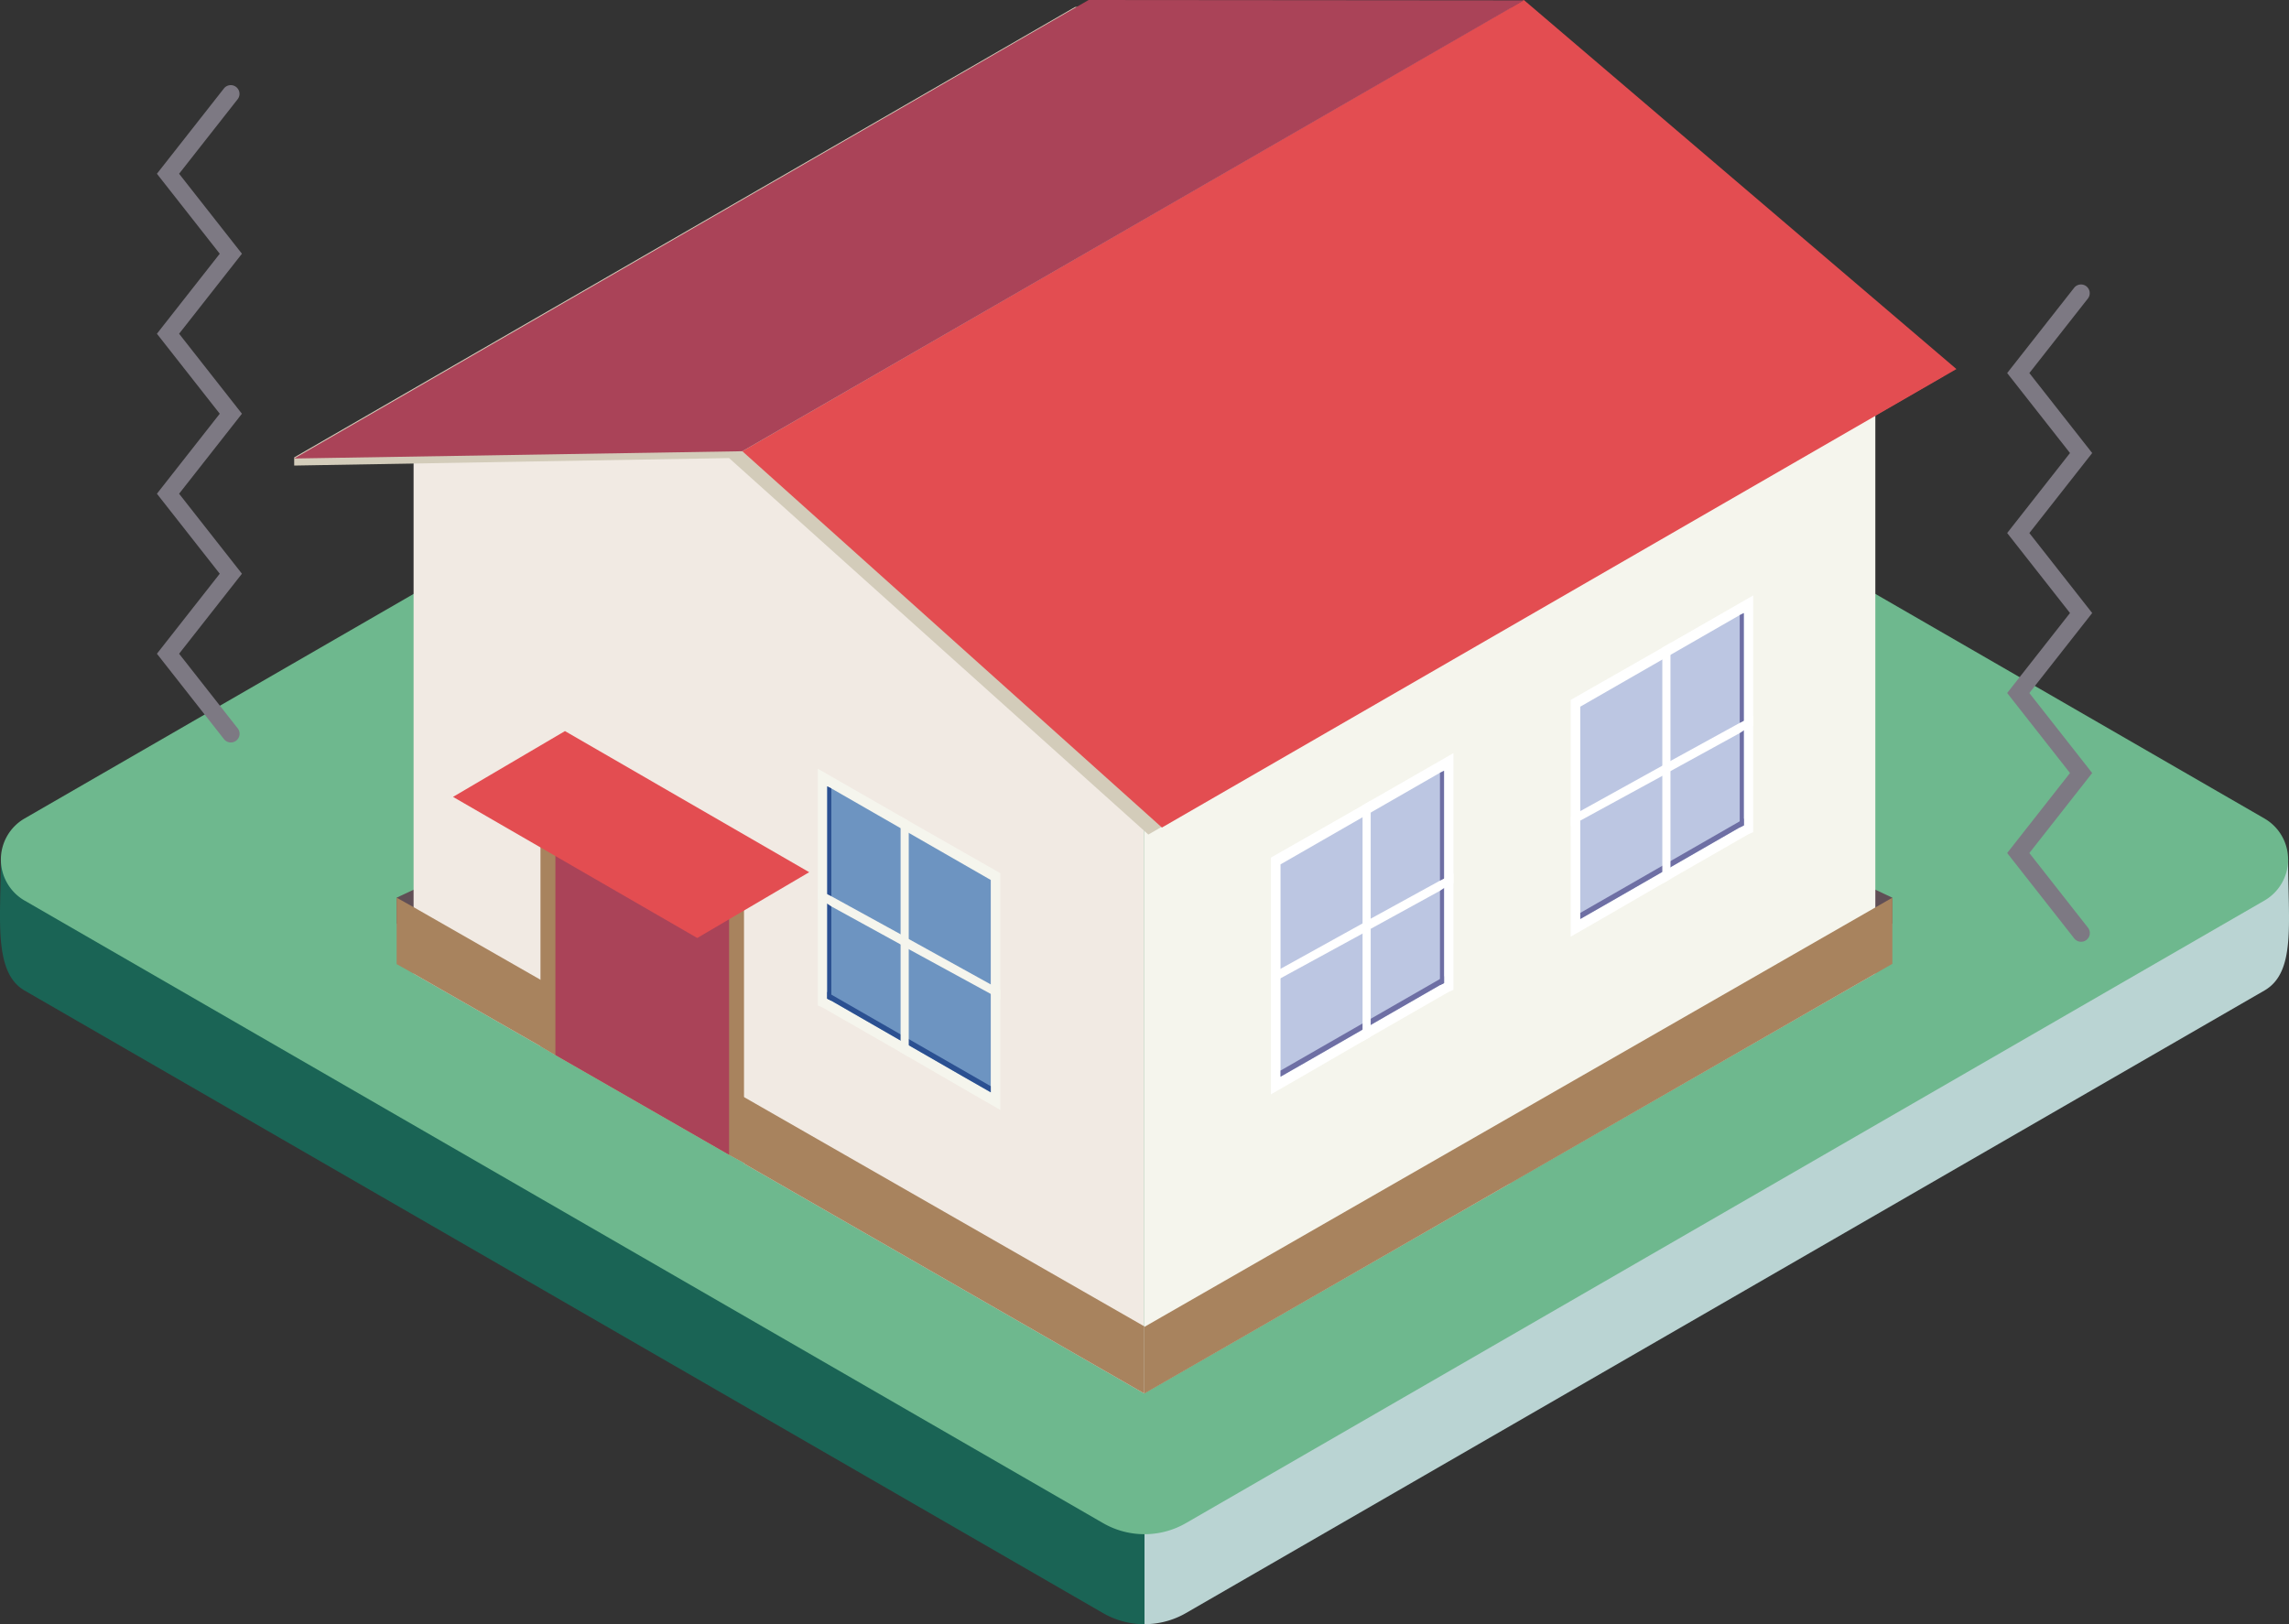
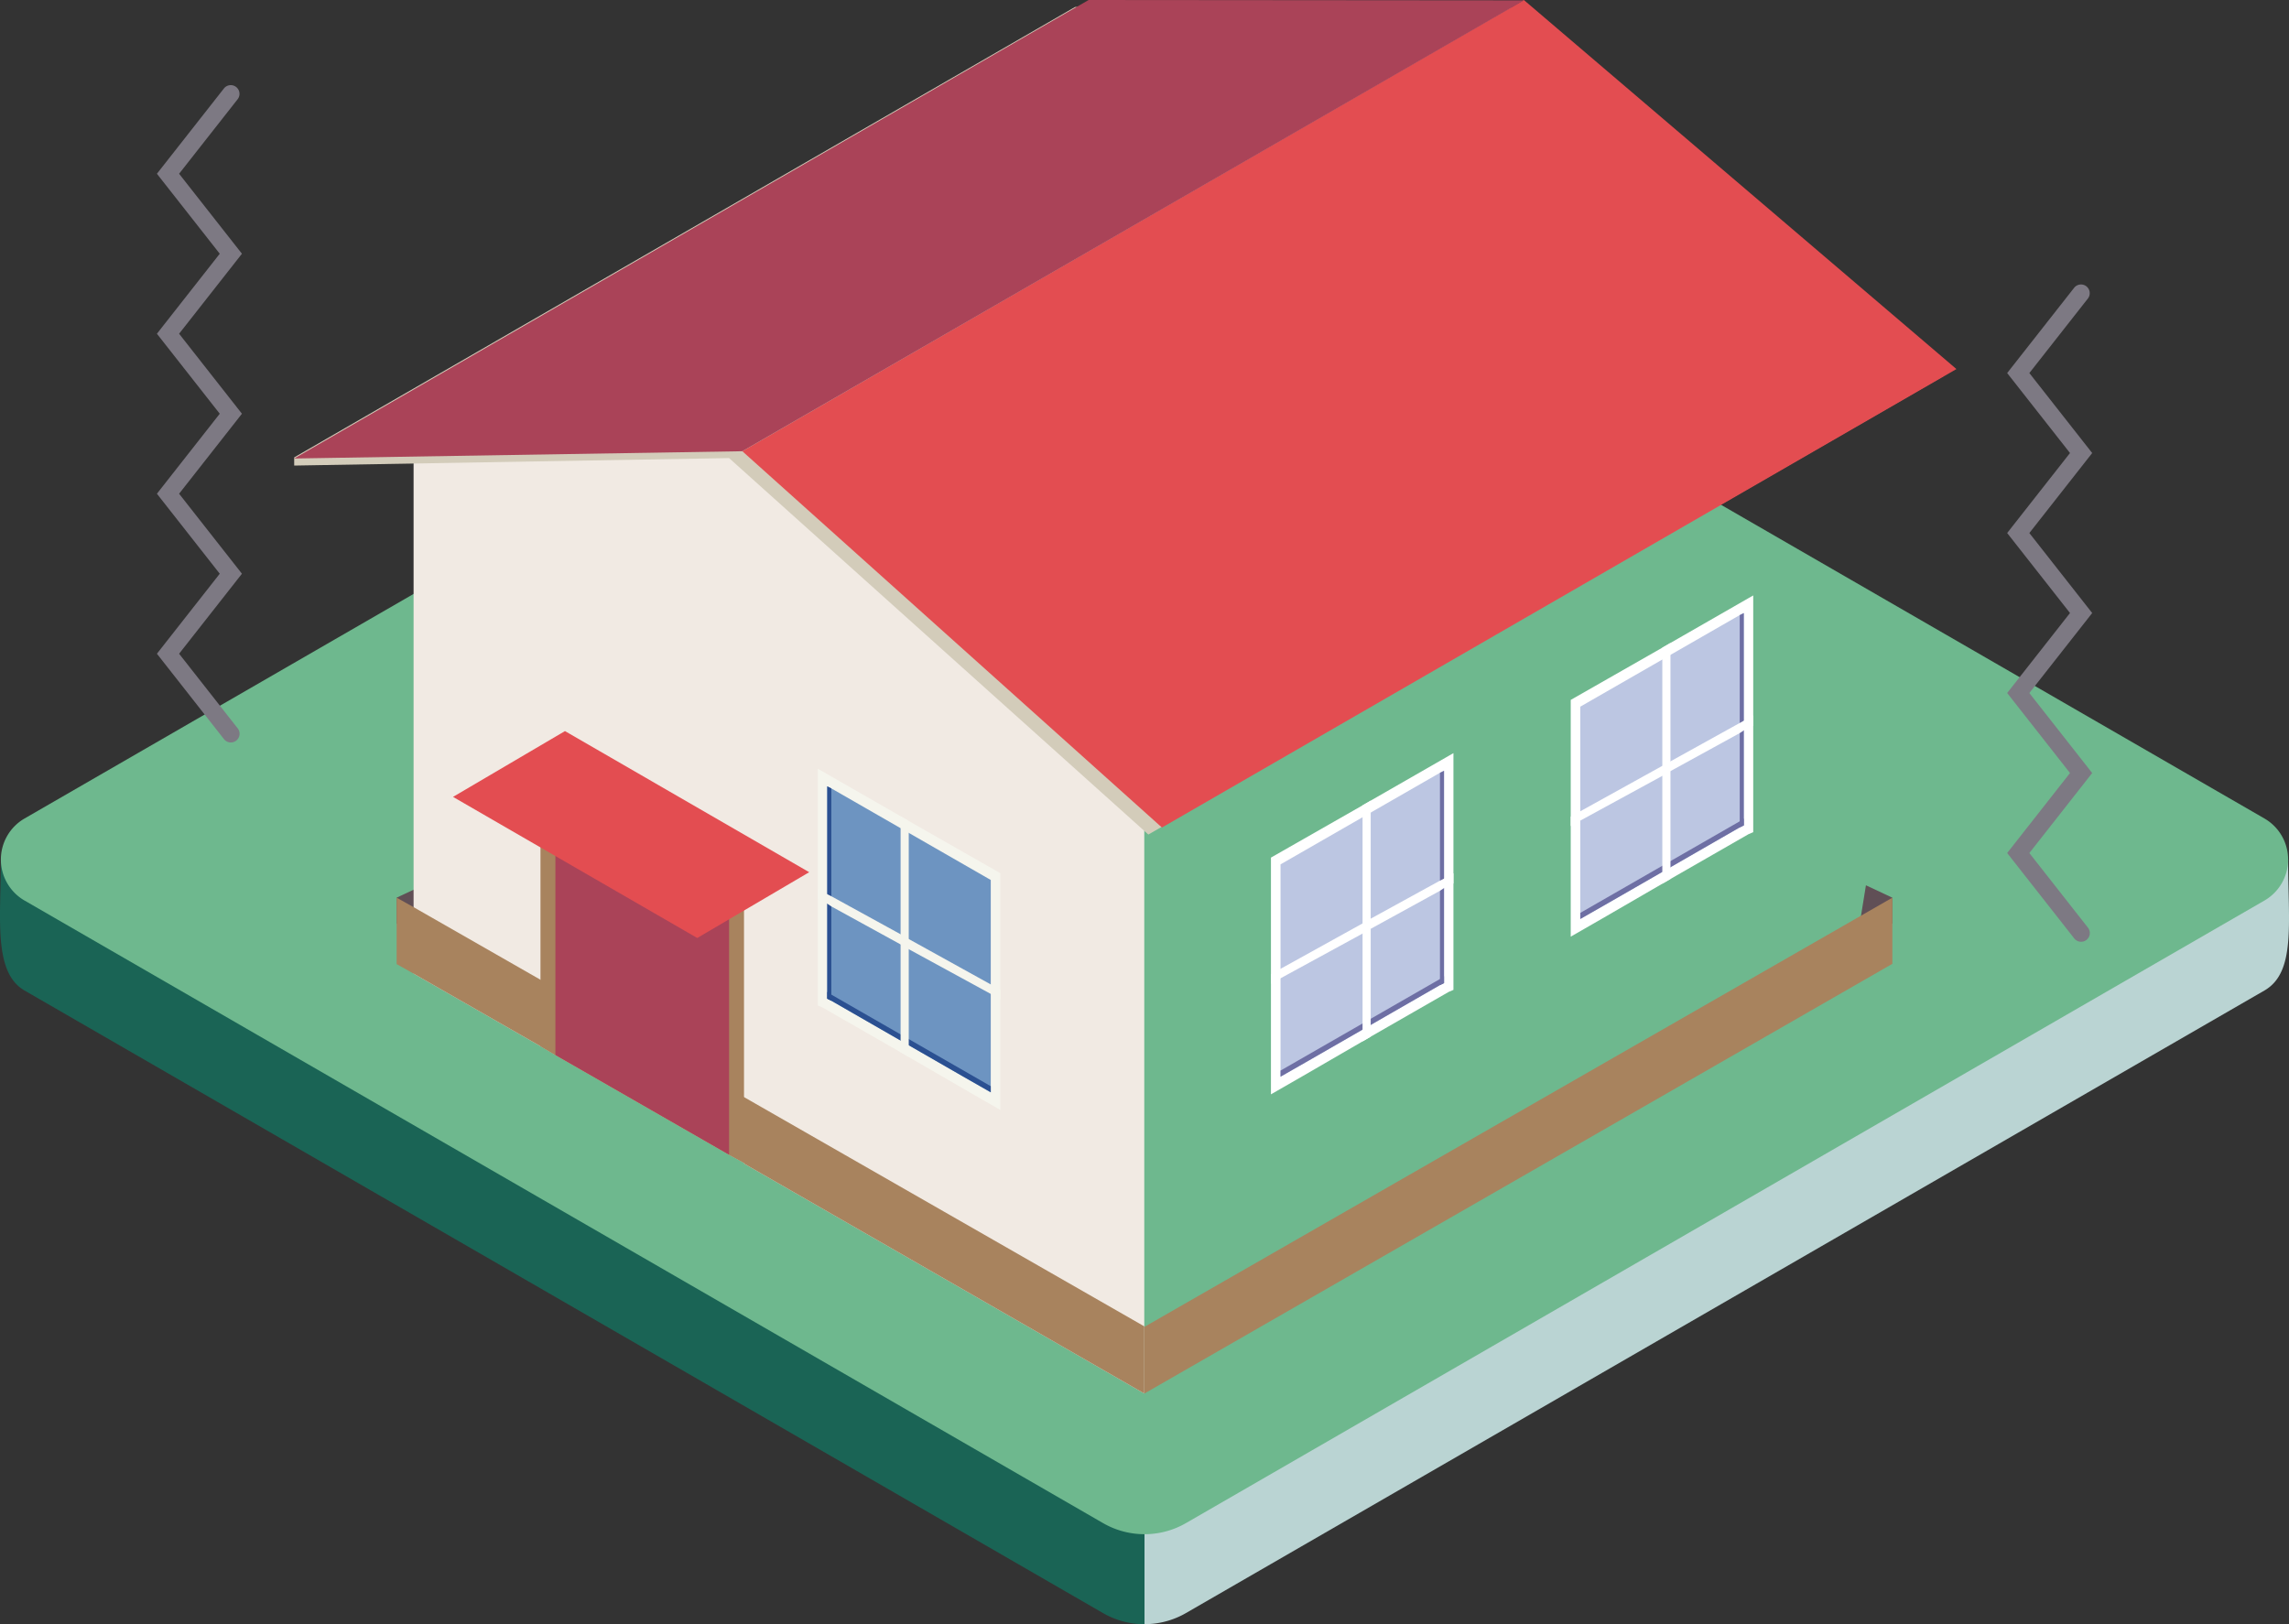
<svg xmlns="http://www.w3.org/2000/svg" id="house" width="311.404" height="221" viewBox="0 0 311.404 221">
  <rect x="0" y="0" width="311.404" height="221" fill="#333333" stroke="none" />
  <defs>
    <clipPath id="clip-path">
      <rect id="長方形_355" data-name="長方形 355" width="311.404" height="221" fill="none" />
    </clipPath>
  </defs>
  <g id="グループ_154" data-name="グループ 154" clip-path="url(#clip-path)">
    <path id="パス_2613" data-name="パス 2613" d="M150.06,80.258.119,158.3c0,7.939-1.075,15.348,3.224,17.83L150.06,260.839a11.278,11.278,0,0,0,5.642,1.512V78.746a11.278,11.278,0,0,0-5.642,1.512" transform="translate(0 -41.351)" fill="#1a6455" />
    <path id="パス_2614" data-name="パス 2614" d="M483.455,158.3,333.515,80.258a11.28,11.28,0,0,0-5.642-1.512v183.6a11.273,11.273,0,0,0,5.642-1.512l146.717-84.707c4.3-2.482,3.224-9.161,3.224-17.83" transform="translate(-172.171 -41.351)" fill="#bad4d3" />
    <path id="パス_2615" data-name="パス 2615" d="M308.193,139.178,161.476,54.471a11.283,11.283,0,0,0-11.284,0L3.475,139.178a6.448,6.448,0,0,0,0,11.167l146.717,84.707a11.283,11.283,0,0,0,11.284,0l146.717-84.707a6.448,6.448,0,0,0,0-11.167" transform="translate(-0.132 -27.81)" fill="#6eb88e" />
    <path id="パス_2616" data-name="パス 2616" d="M118.07,258.888h-4.444v-3.544l3.595-1.683Z" transform="translate(-59.667 -133.201)" fill="#604f56" />
    <path id="パス_2617" data-name="パス 2617" d="M532.762,258.891h4.443v-3.545l-3.595-1.685Z" transform="translate(-279.761 -133.201)" fill="#604f56" />
    <path id="パス_2618" data-name="パス 2618" d="M217.891,171.086v78.361l-54.456-31.289v-.092l-2.03-1.108L137.776,203.39l-2.031-1.2-17.26-9.876V113.953l42.919,5.871Z" transform="translate(-62.219 -59.839)" fill="#f1eae3" />
-     <path id="パス_2619" data-name="パス 2619" d="M427.289,113.98v78.338l-49.717,28.527v.043l-49.718,28.527V171.076Z" transform="translate(-172.162 -59.853)" fill="#f5f5ed" />
    <path id="パス_2620" data-name="パス 2620" d="M429.615,257.208v9l-101.742,58.46V315.6Z" transform="translate(-172.171 -135.064)" fill="#a8835e" />
    <path id="パス_2621" data-name="パス 2621" d="M215.339,315.528v9.137l-54.456-31.289v-.093l-2.03-1.107-23.628-13.567-2.031-1.2-17.26-9.876-2.307-1.293V257.2l2.307,1.292,17.26,9.875,2.031,1.2,23.628,13.568,2.03,1.2Z" transform="translate(-59.667 -135.057)" fill="#a8835e" />
    <path id="パス_2622" data-name="パス 2622" d="M182.521,236.05v37.842l-2.03-1.107-23.628-13.567-2.031-1.2v-37.75Z" transform="translate(-81.304 -115.665)" fill="#a8835e" />
    <path id="パス_2623" data-name="パス 2623" d="M182.736,240.739v35.719l-23.628-13.568V227.263Z" transform="translate(-83.55 -119.339)" fill="#aa4358" />
    <path id="パス_2624" data-name="パス 2624" d="M308.655,52.213,200.482,114.606l-57.04-51.225L84.279,64.4V63.289L190.514,2h59.255Z" transform="translate(-44.256 -1.052)" fill="#d3ccba" />
    <path id="パス_2625" data-name="パス 2625" d="M377.835,50.217,269.749,112.6,212.666,61.4,318.986,0Z" transform="translate(-111.674 0)" fill="#e34d51" />
    <path id="パス_2626" data-name="パス 2626" d="M192.354,0,84.272,62.386l60.962-.989L251.583.049Z" transform="translate(-44.252 0)" fill="#aa4358" />
    <path id="パス_2627" data-name="パス 2627" d="M259.118,234.48v32.212L254.78,264.2l-8.122-4.708-1.108-.646-10.614-6.092-.646-.276V220.267l.646.369,10.614,6.092,1.108.645Z" transform="translate(-123.029 -115.665)" fill="#f5f5ed" />
    <path id="パス_2628" data-name="パス 2628" d="M259.235,238.052v28.889l-3.877-2.215-17.813-10.245-.554-.277v-28.89l.554.277Z" transform="translate(-124.448 -118.316)" fill="#6d94c1" />
    <path id="パス_2629" data-name="パス 2629" d="M237.546,225.592v28.889l-.554-.277v-28.89Z" transform="translate(-124.448 -118.316)" fill="#2b5091" />
    <path id="パス_2630" data-name="パス 2630" d="M259.235,297.035v.831l-3.877-2.215-17.813-10.245-.554-.277v-.923l.554.369Z" transform="translate(-124.448 -149.241)" fill="#2b5091" />
    <path id="パス_2631" data-name="パス 2631" d="M259.109,234.518v32.12L258,265.992V233.873Z" transform="translate(-135.48 -122.81)" fill="#f5f5ed" />
    <path id="パス_2632" data-name="パス 2632" d="M259.118,268.421v1.292l-1.292-.738-11.168-6.092-1.108-.646-9.414-5.169-.554-.369-1.292-.646v-1.384l1.292.738.554.277,9.414,5.169,1.108.646,11.168,6.184Z" transform="translate(-123.029 -133.73)" fill="#f5f5ed" />
    <path id="パス_2633" data-name="パス 2633" d="M364.1,230.008V262.22l4.338-2.492,8.122-4.708,1.108-.646,10.614-6.092.646-.276V215.794l-.646.369-10.614,6.092-1.108.645Z" transform="translate(-191.196 -113.317)" fill="#fff" />
    <path id="パス_2634" data-name="パス 2634" d="M366.843,233.579v28.889l3.876-2.215,17.813-10.245.554-.277v-28.89l-.554.277Z" transform="translate(-192.635 -115.967)" fill="#bcc6e2" />
    <path id="パス_2635" data-name="パス 2635" d="M412.516,221.119v28.889l.554-.277v-28.89Z" transform="translate(-216.619 -115.967)" fill="#6e6fa4" />
    <path id="パス_2636" data-name="パス 2636" d="M366.843,292.563v.831l3.876-2.215,17.813-10.245.554-.277v-.923l-.554.369Z" transform="translate(-192.635 -146.892)" fill="#6e6fa4" />
    <path id="パス_2637" data-name="パス 2637" d="M390.34,230.045v32.12l1.108-.646V229.4Z" transform="translate(-204.973 -120.461)" fill="#fff" />
    <path id="パス_2638" data-name="パス 2638" d="M364.1,263.948v1.292l1.292-.738,11.168-6.092,1.108-.646,9.414-5.169.554-.369,1.292-.646V250.2l-1.292.738-.554.277-9.414,5.169-1.108.646-11.168,6.184Z" transform="translate(-191.196 -131.381)" fill="#fff" />
    <path id="パス_2639" data-name="パス 2639" d="M449.979,184.823v32.212l4.338-2.492,8.122-4.708,1.108-.646,10.614-6.092.646-.276V170.609l-.646.369-10.614,6.092-1.108.645Z" transform="translate(-236.291 -89.589)" fill="#fff" />
    <path id="パス_2640" data-name="パス 2640" d="M452.719,188.394v28.889l3.876-2.215,17.813-10.245.554-.277v-28.89l-.554.277Z" transform="translate(-237.73 -92.24)" fill="#bcc6e2" />
    <path id="パス_2641" data-name="パス 2641" d="M498.393,175.934v28.889l.554-.277V175.657Z" transform="translate(-261.714 -92.24)" fill="#6e6fa4" />
    <path id="パス_2642" data-name="パス 2642" d="M452.719,247.378v.831l3.876-2.215,17.813-10.245.554-.277v-.923l-.554.369Z" transform="translate(-237.73 -123.165)" fill="#6e6fa4" />
    <path id="パス_2643" data-name="パス 2643" d="M476.217,184.86v32.12l1.108-.646V184.215Z" transform="translate(-250.069 -96.734)" fill="#fff" />
-     <path id="パス_2644" data-name="パス 2644" d="M449.979,218.763v1.292l1.292-.738,11.168-6.092,1.108-.646,9.414-5.169.554-.369,1.292-.646V205.01l-1.292.738-.554.277-9.414,5.168-1.108.646-11.168,6.184Z" transform="translate(-236.291 -107.654)" fill="#fff" />
+     <path id="パス_2644" data-name="パス 2644" d="M449.979,218.763v1.292l1.292-.738,11.168-6.092,1.108-.646,9.414-5.169.554-.369,1.292-.646V205.01Z" transform="translate(-236.291 -107.654)" fill="#fff" />
    <path id="パス_2645" data-name="パス 2645" d="M178.235,228.679l-15.229,8.953-33.227-19.2,15.229-8.953Z" transform="translate(-68.149 -110.002)" fill="#e34d51" />
    <path id="パス_2646" data-name="パス 2646" d="M585.069,170.926a1.187,1.187,0,0,1-.935-.454l-9.124-11.62,8.548-10.887-8.548-10.885,8.548-10.885-8.548-10.885,8.548-10.885L575.01,93.543l9.124-11.617A1.187,1.187,0,0,1,586,83.393l-7.972,10.15,8.548,10.883-8.548,10.885,8.548,10.885-8.548,10.885,8.548,10.885-8.548,10.887L586,169.006a1.187,1.187,0,0,1-.933,1.92" transform="translate(-301.947 -42.783)" fill="#7d7983" />
    <path id="パス_2647" data-name="パス 2647" d="M55.01,113.821a1.187,1.187,0,0,1-.935-.454l-9.123-11.62L53.5,90.861,44.951,79.976,53.5,69.091,44.951,58.206,53.5,47.321,44.951,36.438l9.124-11.616a1.187,1.187,0,0,1,1.867,1.466L47.97,36.438l8.548,10.883L47.97,58.206l8.548,10.885L47.97,79.976l8.548,10.885L47.97,101.747,55.943,111.9a1.187,1.187,0,0,1-.933,1.92" transform="translate(-23.604 -12.796)" fill="#7d7983" />
  </g>
</svg>